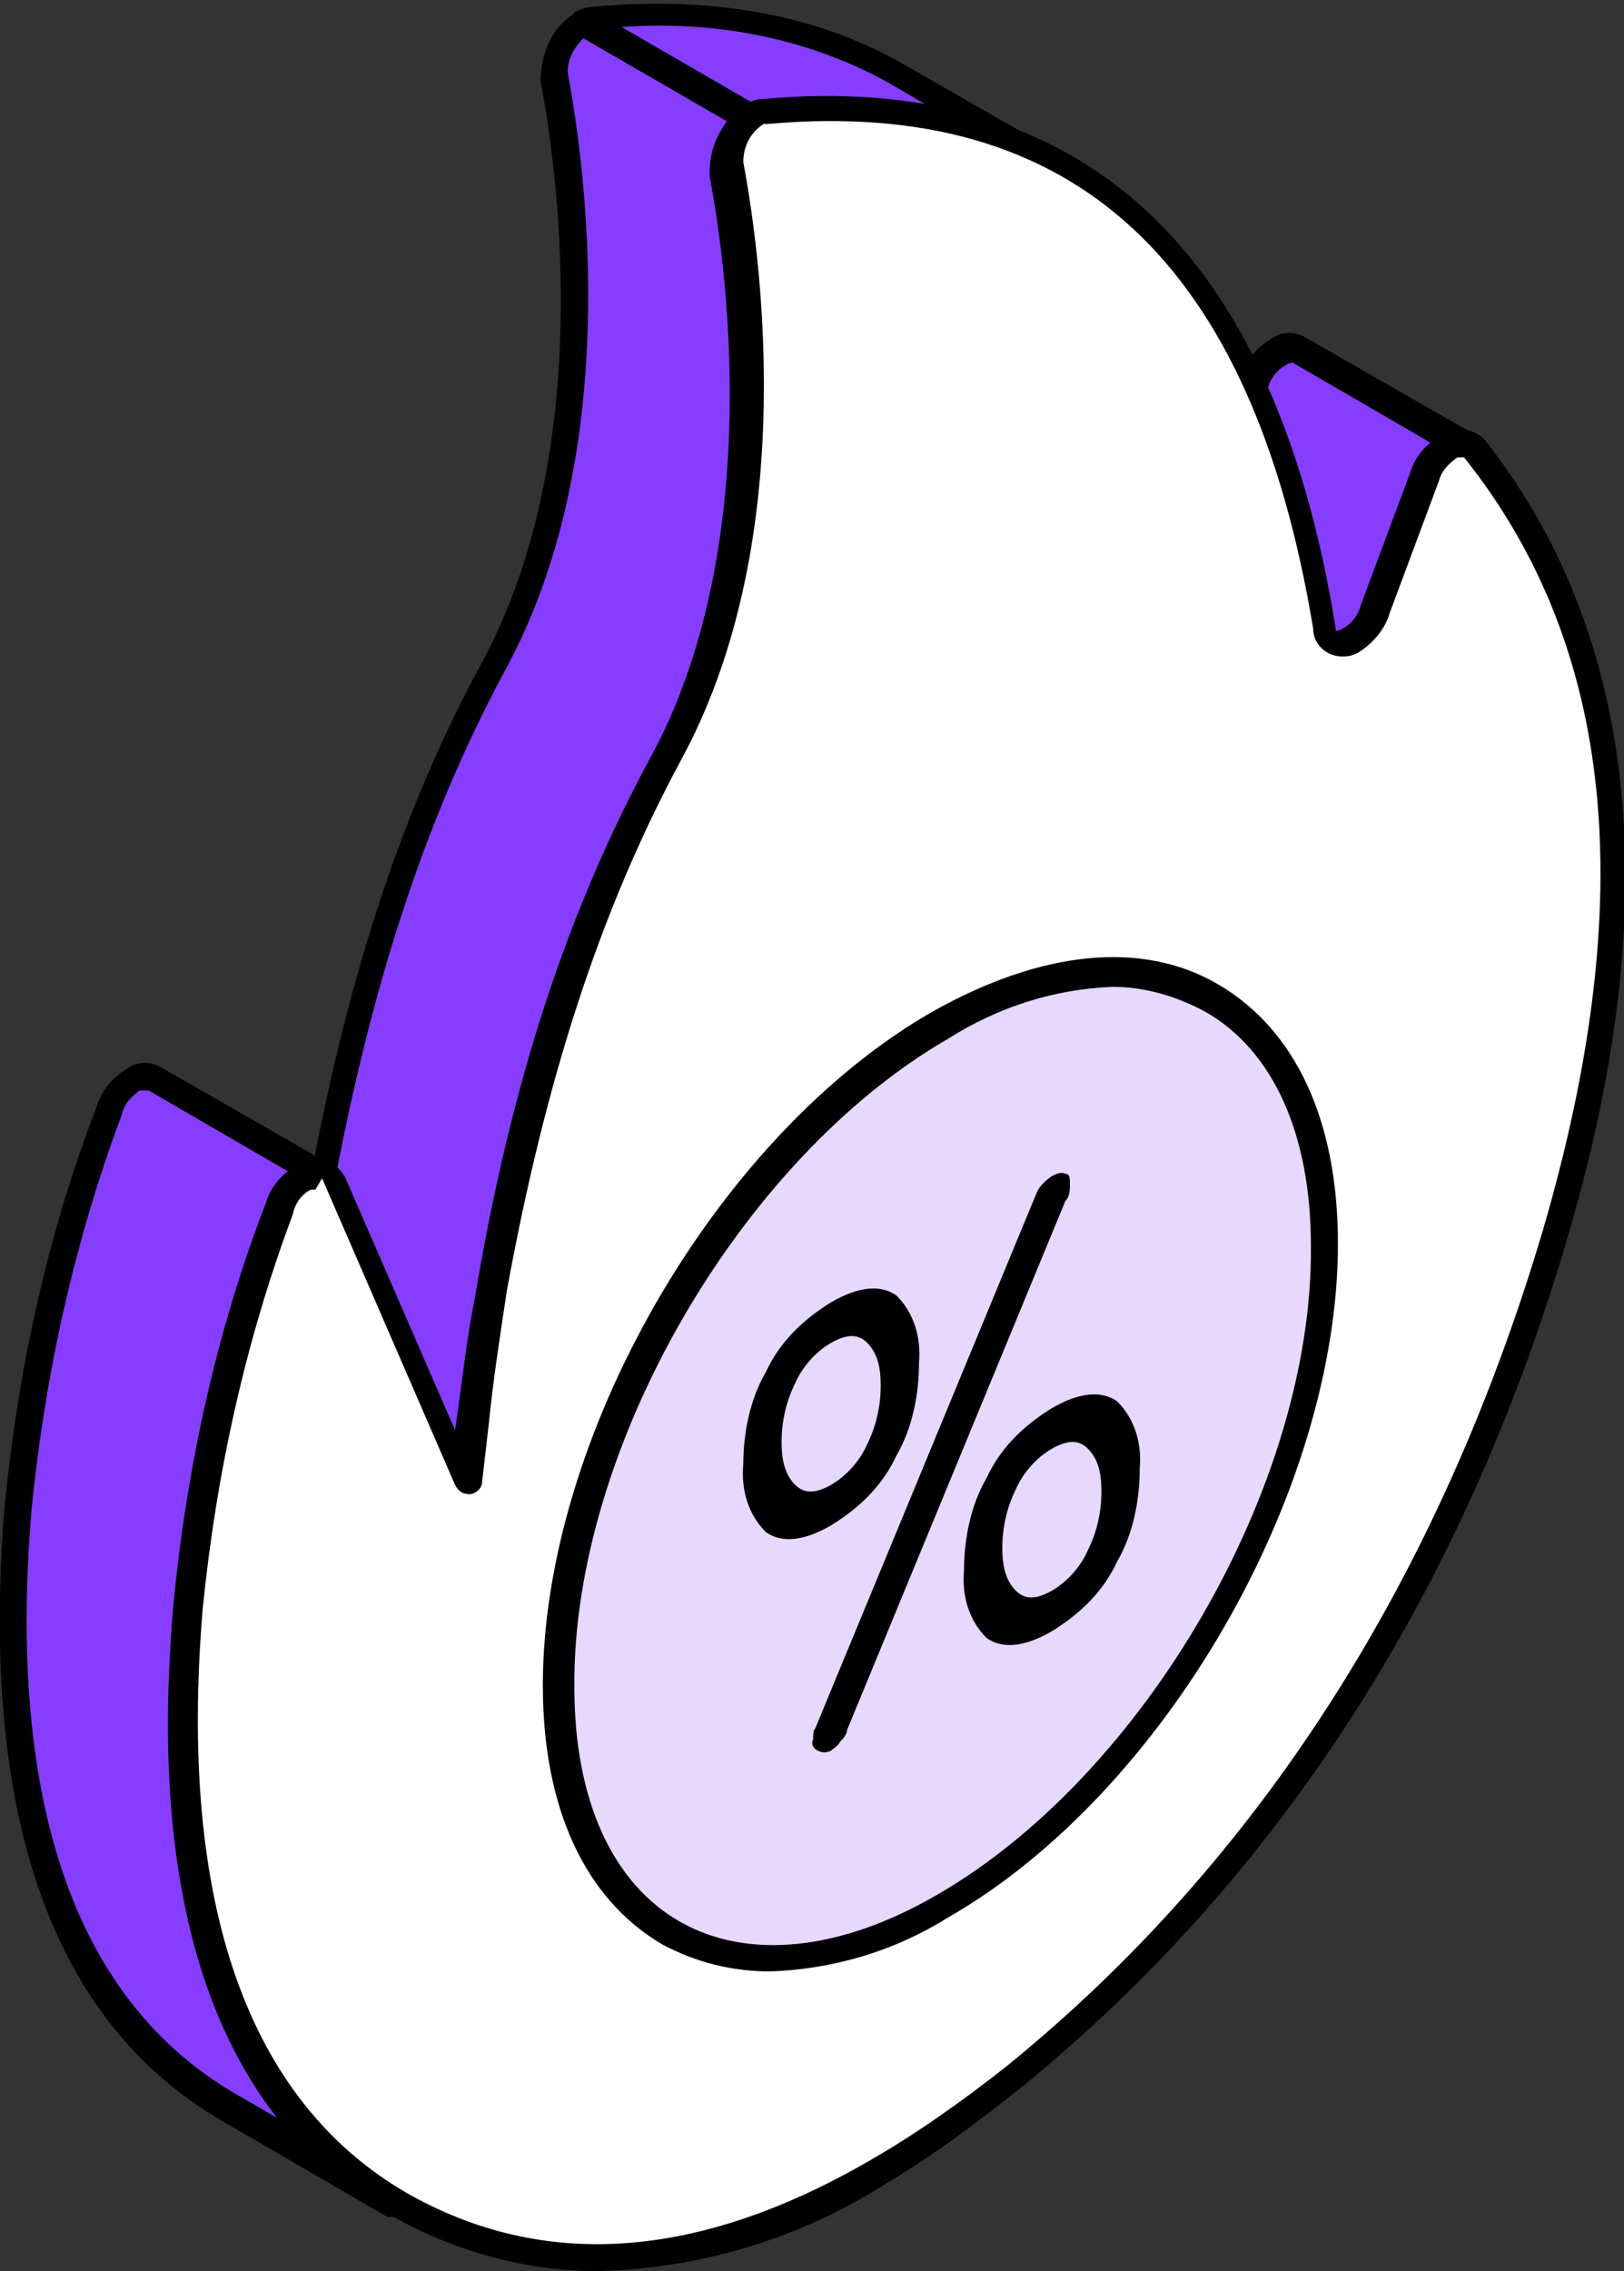
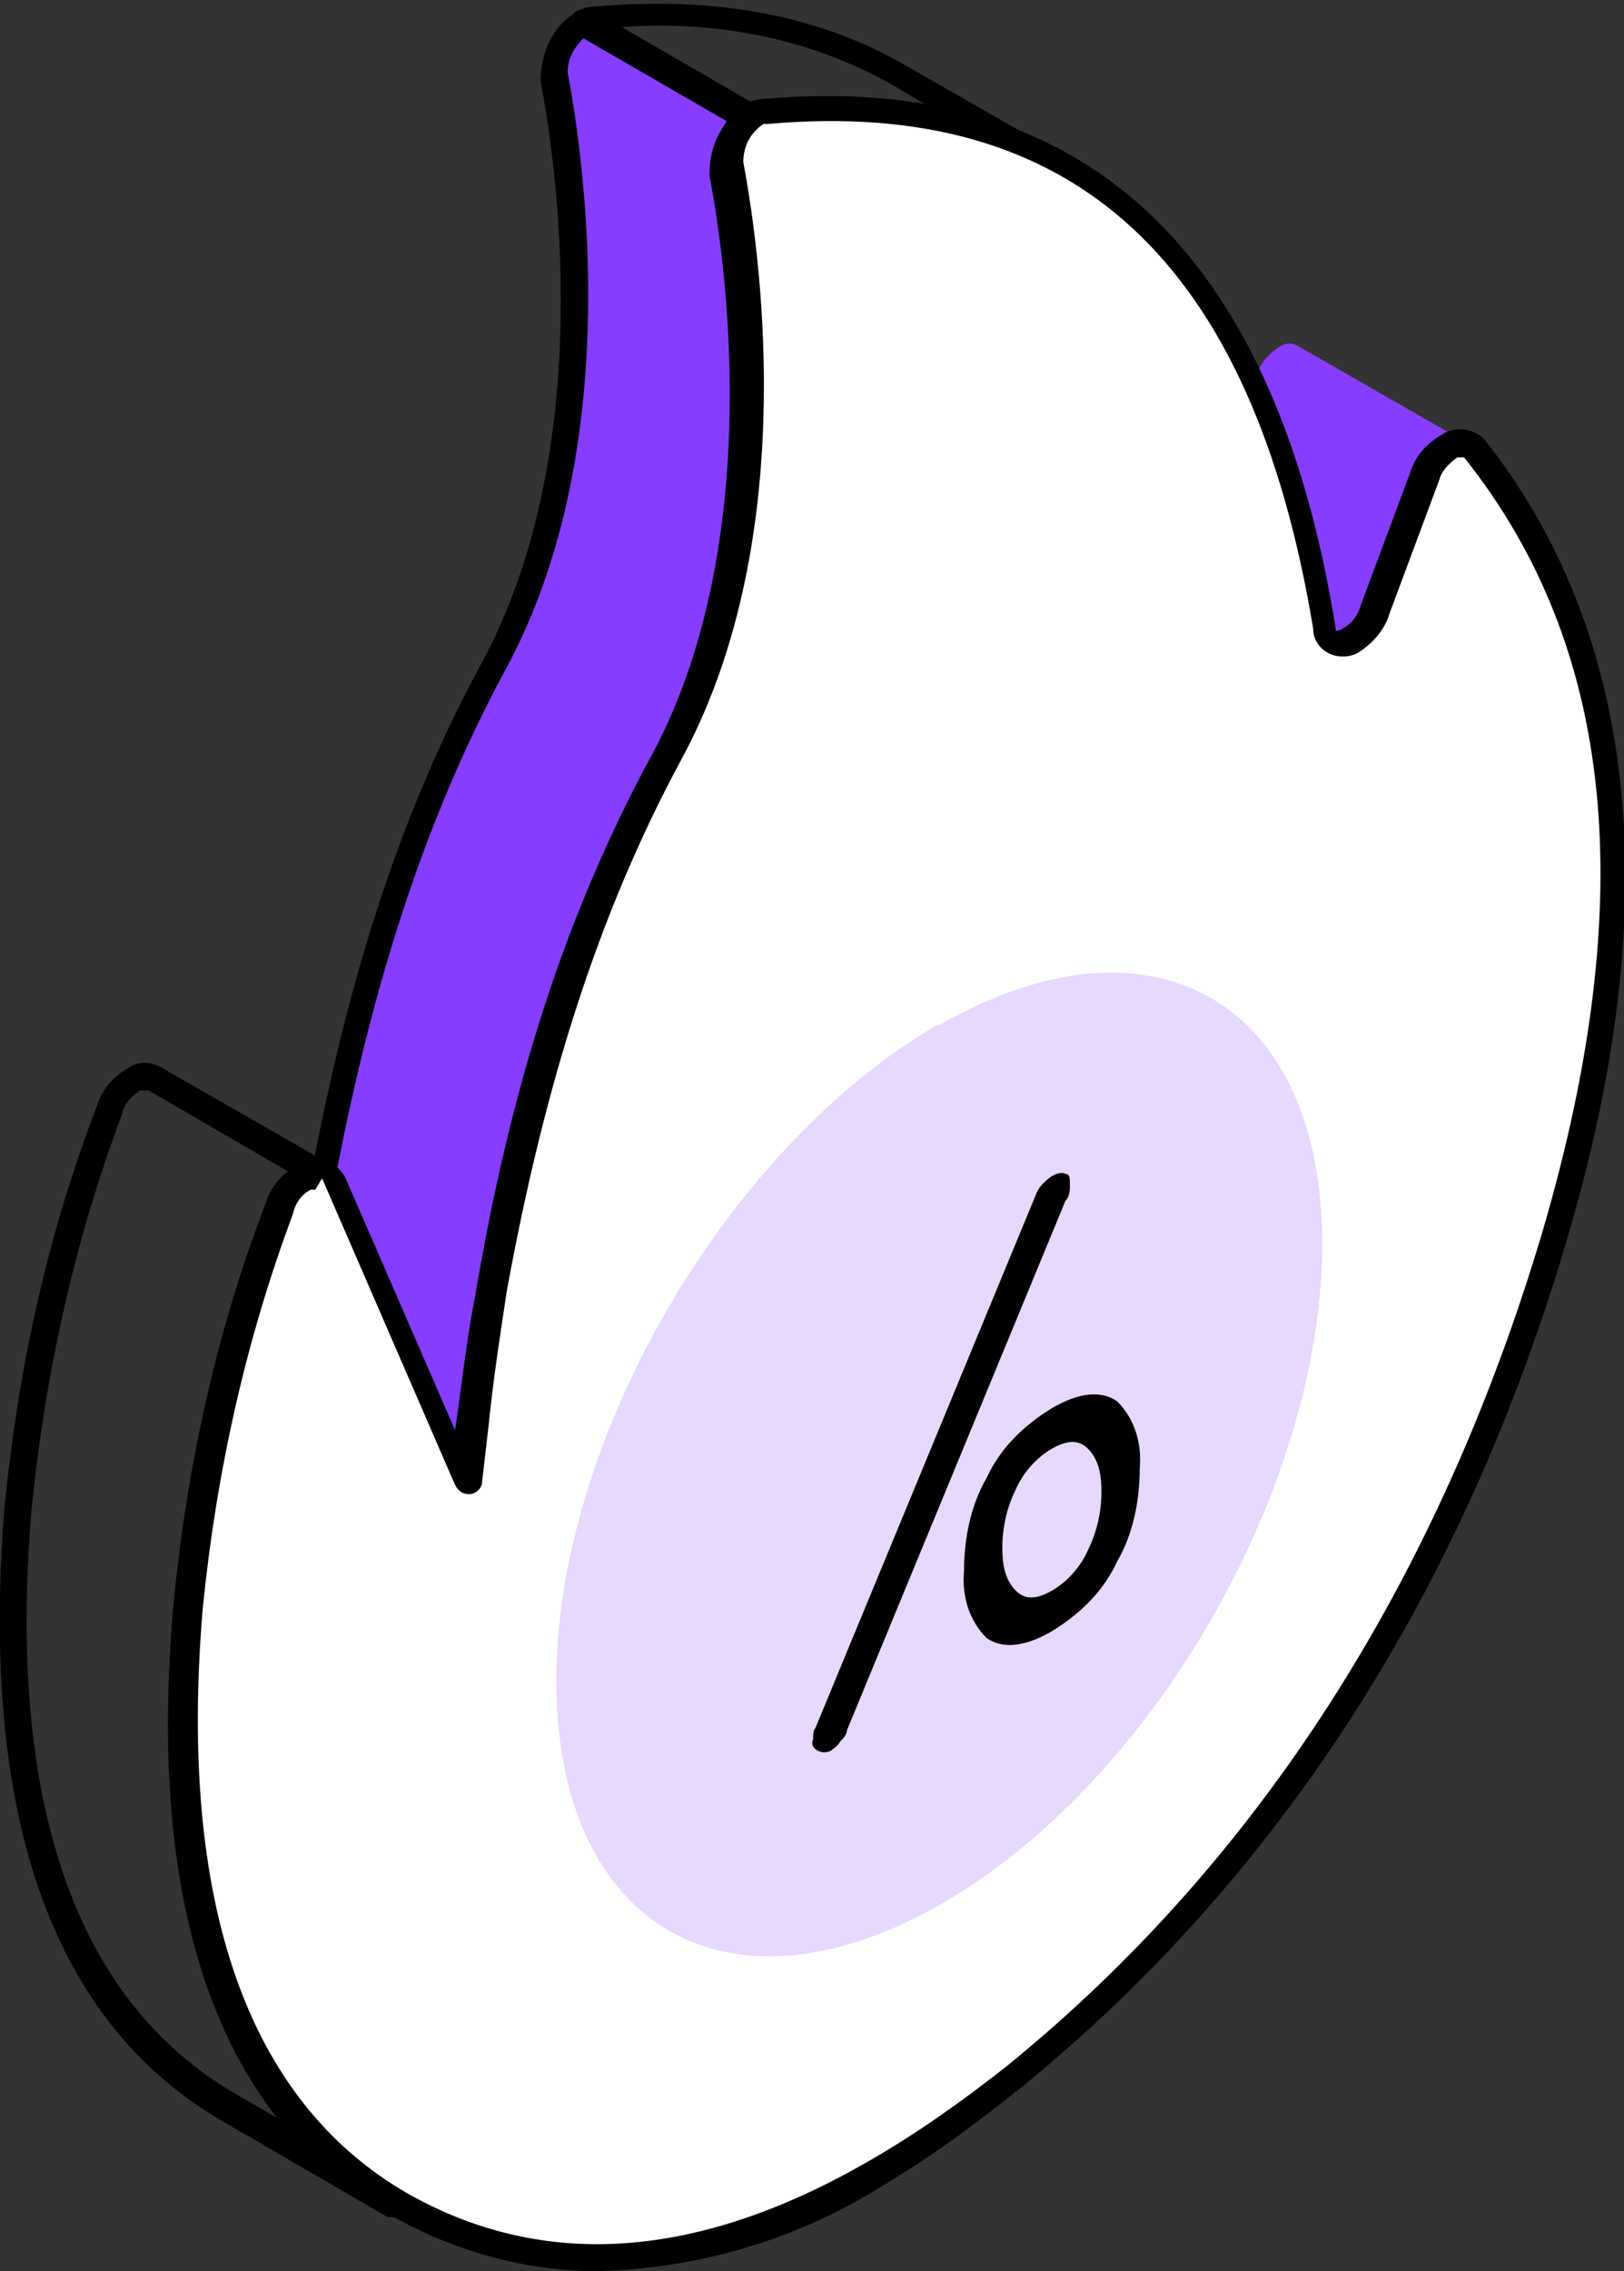
<svg xmlns="http://www.w3.org/2000/svg" id="Layer_1" version="1.1" viewBox="0 0 72.1 100.8">
  <rect x="0" y="0" width="72.1" height="100.8" fill="#333333" stroke="none" />
  <defs>
    <style>
      .st0 {
        fill: #e7d8ff;
      }

      .st1 {
        fill: #fff;
      }

      .st2 {
        fill: #863dff;
      }
    </style>
  </defs>
  <g id="hot-sale_9912933">
    <g id="Group_3222">
      <g id="Group_3221">
        <g id="Group_3219">
          <path id="Path_3994" class="st2" d="M65.2,19.8c-.3-.1-.6,0-.9,0-.5.3-.9.8-1.1,1.4l-2.2,5.9c-.2.6-.6,1-1.1,1.4-.3.2-.6.2-.9,0l-7.5-4.4c.3.1.6.1.9,0,.5-.3.9-.8,1.1-1.4l2.2-5.9c.2-.6.6-1.1,1.1-1.4.3-.2.6-.2.9,0l7.5,4.3Z" />
        </g>
        <g id="Group_3220">
-           <path id="Path_3995" d="M59.3,29.3c-.2,0-.4,0-.6-.2l-7.5-4.4c-.3-.2-.4-.6-.2-.9.2-.3.5-.4.8-.2,0,0,.1,0,.3,0,.4-.2.7-.6.8-1l2.2-5.9c.2-.7.7-1.3,1.4-1.7.4-.3,1-.3,1.5,0l7.5,4.3c.3.2.4.5.2.8-.2.3-.5.4-.8.3-.1,0-.2,0-.3,0-.4.2-.7.6-.8,1l-2.2,5.9c-.2.7-.7,1.3-1.3,1.7-.3.2-.6.3-.9.3h0ZM53.1,24.5l6.2,3.6h0c0,0,.2,0,.3-.1.4-.2.7-.6.8-1l2.2-5.9c.2-.6.5-1.1,1-1.4l-6.2-3.6c0,0-.2,0-.3.1-.4.2-.7.6-.8,1l-2.2,5.9c-.2.5-.5,1-1,1.4Z" />
-         </g>
+           </g>
      </g>
    </g>
    <g id="Group_3226">
      <g id="Group_3225">
        <g id="Group_3223">
-           <path id="Path_3996" class="st2" d="M6.8,47.9l7.5,4.3c-.3-.1-.6,0-.9,0-.5.3-.9.8-1.1,1.4-2.1,5.7-3.5,11.6-4,17.6-1,12.8,1.7,22.1,9.3,26.5l-7.5-4.3C2.5,89.1-.2,79.8.8,67c.6-6,1.9-11.9,4-17.6.2-.6.6-1.1,1.1-1.4.3-.2.6-.2.9,0Z" />
-         </g>
+           </g>
        <g id="Group_3224">
          <path id="Path_3997" d="M17.6,98.4c-.1,0-.2,0-.3,0h-.1c0,0-7.4-4.3-7.4-4.3C2.3,89.7-.9,80.6.2,66.9c.6-6.1,1.9-12.1,4.1-17.8.2-.7.7-1.3,1.4-1.7.4-.3,1-.3,1.5,0h0l7.5,4.3h0c.3.2.4.6.2.9-.2.3-.6.4-.9.2h0c0,0-.2,0-.3,0-.4.2-.7.6-.8,1.1-2.1,5.6-3.4,11.5-4,17.5-1.1,13,1.9,21.7,8.9,25.8h.1c.3.2.4.6.2.9-.1.2-.3.3-.5.3h0ZM6.5,48.4c0,0-.2,0-.3,0-.4.3-.7.6-.8,1.1-2.1,5.6-3.4,11.5-4,17.5-1.1,13.1,2,21.8,9,25.9l1.9,1.1c-3.9-5-5.5-12.6-4.6-22.7.6-6.1,1.9-12.1,4.1-17.8.2-.6.5-1.1,1-1.5l-6.2-3.6h0ZM6.5,48.4h0,0Z" />
        </g>
      </g>
    </g>
    <g id="Group_3232">
      <g id="Group_3231">
        <g id="Group_3228">
          <g id="Group_3227">
-             <path id="Path_3998" class="st2" d="M39.2,3.2l7.5,4.3c-3.6-2.1-8.1-3-13.5-2.5-.2,0-.3,0-.5.2L25.2.9c.1,0,.3-.1.5-.2,5.4-.5,9.9.4,13.5,2.5h0Z" />
-           </g>
+             </g>
        </g>
        <g id="Group_3230">
          <g id="Group_3229">
            <path id="Path_3999" d="M47.4,8.2c-.1,0-.2,0-.3,0h0c-3.5-2.1-8-2.9-13.2-2.4,0,0-.2,0-.2,0-.2.1-.4.1-.6,0l-7.5-4.3c-.3-.2-.4-.6-.2-.8,0,0,.1-.2.2-.2.2-.1.5-.2.7-.2,5.5-.5,10.1.4,13.9,2.6l7.5,4.3h0c.3.2.4.6.2.9-.1.2-.3.3-.5.3ZM36.6,4.3c1.5,0,3.1.1,4.6.4l-1.7-1c-3.6-2-7.7-2.8-11.9-2.5l5.7,3.3c.1,0,.3,0,.4,0,1,0,1.9-.1,2.9-.1h0Z" />
          </g>
        </g>
      </g>
    </g>
    <g id="Group_3236">
      <g id="Group_3235">
        <g id="Group_3233">
          <path id="Path_4000" class="st2" d="M20.5,66.1l-7.5-4.3c.4-3,.7-5.7,1.2-8.5,1.3-8.3,3.9-16.3,7.7-23.7,5-9.2,3.6-21.2,2.7-26.2,0-1,.4-1.9,1.2-2.4l7.5,4.3c-.8.5-1.3,1.4-1.2,2.4.9,5,2.3,17-2.7,26.2-3.9,7.4-6.5,15.5-7.7,23.7-.5,2.8-.8,5.5-1.2,8.6Z" />
        </g>
        <g id="Group_3234">
          <path id="Path_4001" d="M20.5,66.8c-.1,0-.2,0-.3,0l-7.5-4.3c-.2-.1-.3-.4-.3-.6.1-.9.2-1.7.3-2.6.3-2,.5-4,.9-6,1.7-9.5,4.1-17.1,7.8-23.9,4.9-9.1,3.5-21.1,2.6-25.8,0-1.2.5-2.4,1.5-3,.2-.1.4-.1.6,0l7.5,4.3c.3.2.4.6.2.8,0,0-.1.2-.2.2-.6.4-.9,1-.9,1.7.9,4.8,2.4,17.1-2.8,26.6-3.6,6.7-6,14.2-7.7,23.5-.3,2-.6,3.9-.8,5.9-.1.9-.2,1.7-.3,2.6,0,.3-.3.5-.6.5h0ZM13.7,61.5l6.3,3.7c0-.6.1-1.1.2-1.7.3-2,.5-4,.9-6,1.6-9.5,4.1-17.1,7.8-23.9,4.9-9.1,3.5-21.1,2.6-25.8,0-.9.2-1.7.8-2.4l-6.4-3.7c-.4.4-.7.9-.7,1.5.9,4.8,2.4,17.1-2.8,26.6-3.6,6.7-6,14.2-7.7,23.5-.3,2-.6,3.9-.8,5.9,0,.7-.2,1.4-.3,2.2h0Z" />
        </g>
      </g>
    </g>
    <g id="Group_3239">
      <g id="Group_3238">
        <g id="Group_3237">
          <path id="Path_4002" class="st1" d="M33.3,5.3c.1,0,.3-.1.5-.2,14.6-1.3,22.3,7.1,24.9,23,.1.7.7.8,1.2.5.5-.3.9-.8,1.1-1.4l2.2-5.9c.2-.6.6-1,1.1-1.4.3-.3.8-.2,1.1,0,6.3,7.9,8.3,19.1,3.6,34.9-4.4,15-12.4,27.9-24,37.4-1.9,1.6-4,3-6.2,4.3-8.1,4.7-15.2,4.8-21.2,1.4-7.6-4.4-10.4-13.7-9.3-26.5.6-6,1.9-11.9,4-17.6.2-.6.6-1.1,1.1-1.4.5-.3,1-.2,1.2.2l5.9,13.6c.4-3,.7-5.7,1.2-8.5,1.3-8.3,3.9-16.3,7.7-23.7,5-9.2,3.6-21.2,2.7-26.2,0-1,.4-1.9,1.2-2.4h0Z" />
        </g>
      </g>
    </g>
    <g id="Group_3245">
      <g id="Group_3244">
        <g id="Group_3243">
          <path id="Path_4004" d="M26.5,100.8c-3.2,0-6.4-.9-9.2-2.5-7.5-4.3-10.7-13.4-9.6-27.1.6-6.1,1.9-12.1,4.1-17.8.2-.7.7-1.3,1.4-1.7.4-.2.9-.3,1.3-.2.3.1.6.4.8.7l5,11.5c0-.1,0-.3,0-.4.3-2,.5-4,.9-6,1.6-9.5,4.1-17.1,7.8-23.9,4.9-9.1,3.5-21.1,2.6-25.8,0-1.2.5-2.4,1.5-3,.2-.1.5-.2.7-.2,14.2-1.3,22.8,6.6,25.5,23.5,0,0,0,.1,0,.1,0,0,.2,0,.3-.1.4-.2.7-.6.8-1l2.2-5.9c.2-.7.7-1.3,1.4-1.7.6-.4,1.4-.3,1.9.2,6.8,8.6,8.1,20.5,3.7,35.4-4.6,15.7-12.8,28.4-24.2,37.7-2,1.6-4,3.1-6.2,4.4-3.8,2.4-8.2,3.7-12.7,3.8h0ZM14,52.8c0,0-.2,0-.2,0-.4.2-.7.6-.8,1.1-2.1,5.6-3.4,11.5-4,17.5-1.1,13.1,2,21.8,9,25.9,6.1,3.5,13,3,20.6-1.4,2.1-1.2,4.2-2.7,6.1-4.2,11.2-9.1,19.2-21.6,23.8-37.1,4.3-14.7,3.2-25.9-3.5-34.3,0,0-.1,0-.3,0-.4.3-.7.6-.8,1l-2.2,5.9c-.2.7-.7,1.3-1.3,1.7-.4.3-1,.3-1.4.1-.4-.2-.7-.6-.7-1.1-2.7-16.3-10.6-23.6-24.2-22.4,0,0-.2,0-.2,0h0c-.6.4-.9,1-.9,1.7.9,4.8,2.4,17.1-2.8,26.6-3.6,6.7-6,14.2-7.7,23.5-.3,2-.6,3.9-.8,5.9-.1.9-.2,1.7-.3,2.6,0,.3-.4.6-.7.5-.2,0-.4-.2-.5-.4l-5.9-13.6s0,0,0,0h0ZM33.3,5.3h0,0Z" />
        </g>
      </g>
    </g>
    <g id="Group_3266">
      <g id="Group_3248">
        <g id="Group_3247">
          <g id="Group_3246">
            <path id="Path_4005" class="st0" d="M41.7,45.5c9.4-5.4,17-1.1,17,9.7s-7.5,23.9-16.9,29.3-17,1.1-17.1-9.7,7.6-23.9,16.9-29.3Z" />
          </g>
        </g>
      </g>
      <g id="Group_3254">
        <g id="Group_3253">
          <g id="Group_3252">
-             <path id="Path_4007" d="M34.2,87.5c-1.7,0-3.3-.4-4.8-1.2-3.4-2-5.3-6-5.3-11.5,0-11,7.7-24.4,17.3-29.9,4.8-2.7,9.3-3.2,12.7-1.2,3.4,2,5.3,6,5.3,11.5,0,11-7.7,24.4-17.3,29.9-2.4,1.5-5.1,2.3-7.9,2.4h0ZM49.4,43.8c-2.6.1-5.1.9-7.3,2.3-9.2,5.3-16.7,18.2-16.6,28.8,0,5,1.7,8.7,4.7,10.4,3,1.7,7.1,1.3,11.4-1.2,9.2-5.3,16.7-18.2,16.6-28.8,0-5-1.7-8.7-4.7-10.4-1.3-.7-2.7-1.1-4.1-1.1h0ZM41.7,45.5h0,0Z" />
-           </g>
+             </g>
        </g>
      </g>
      <g id="Group_3265">
        <g id="Group_3257">
          <g id="Group_3256">
            <g id="Group_3255">
              <path id="Path_4008" d="M49.6,62.2c.8.8,1.1,1.9,1,3,0,1.4-.3,2.9-1,4.1-.6,1.3-1.6,2.3-2.9,3.1-1.2.7-2.2.8-2.9.3-.8-.8-1.1-1.9-1-3,0-1.4.3-2.9,1-4.1.6-1.3,1.6-2.3,2.9-3.1,1.2-.7,2.2-.8,2.9-.3ZM48.3,68.8c.4-.8.6-1.7.6-2.6,0-.7-.1-1.4-.6-1.9-.4-.4-.9-.4-1.6,0-.7.4-1.3,1.1-1.6,1.8-.4.8-.6,1.7-.6,2.6,0,.7.1,1.4.6,1.9.4.4.9.4,1.6,0,.7-.4,1.3-1.1,1.6-1.8" />
            </g>
          </g>
        </g>
        <g id="Group_3264">
          <g id="Group_3260">
            <g id="Group_3259">
              <g id="Group_3258">
                <path id="Path_4009" d="M47.5,52.6c0,.2,0,.5-.2.7l-9.7,23.5c0,.2-.2.4-.3.5-.1.2-.3.3-.4.4-.2.1-.4.1-.6,0-.2-.1-.3-.3-.2-.5,0-.2,0-.4.1-.5l9.8-23.7c.1-.3.4-.6.7-.8.2-.1.4-.2.6-.1.2,0,.2.2.2.5h0Z" />
              </g>
            </g>
          </g>
          <g id="Group_3263">
            <g id="Group_3262">
              <g id="Group_3261">
-                 <path id="Path_4010" d="M39.8,64.6c-.6,1.3-1.6,2.3-2.9,3.1-1.2.7-2.2.8-2.9.3-.8-.8-1.1-1.9-1-3,0-1.4.3-2.9,1-4.1.6-1.3,1.6-2.3,2.9-3.1,1.2-.7,2.2-.8,2.9-.3.8.8,1.1,1.9,1,3,0,1.4-.3,2.9-1,4.1h0ZM35.3,65.9c.4.4.9.4,1.6,0,.7-.4,1.3-1.1,1.6-1.8.4-.8.6-1.7.6-2.6,0-.7-.1-1.4-.6-1.9-.4-.4-.9-.4-1.6,0-.7.4-1.3,1.1-1.6,1.8-.4.8-.6,1.7-.6,2.6,0,.7.1,1.4.6,1.9" />
-               </g>
+                 </g>
            </g>
          </g>
        </g>
      </g>
    </g>
  </g>
</svg>